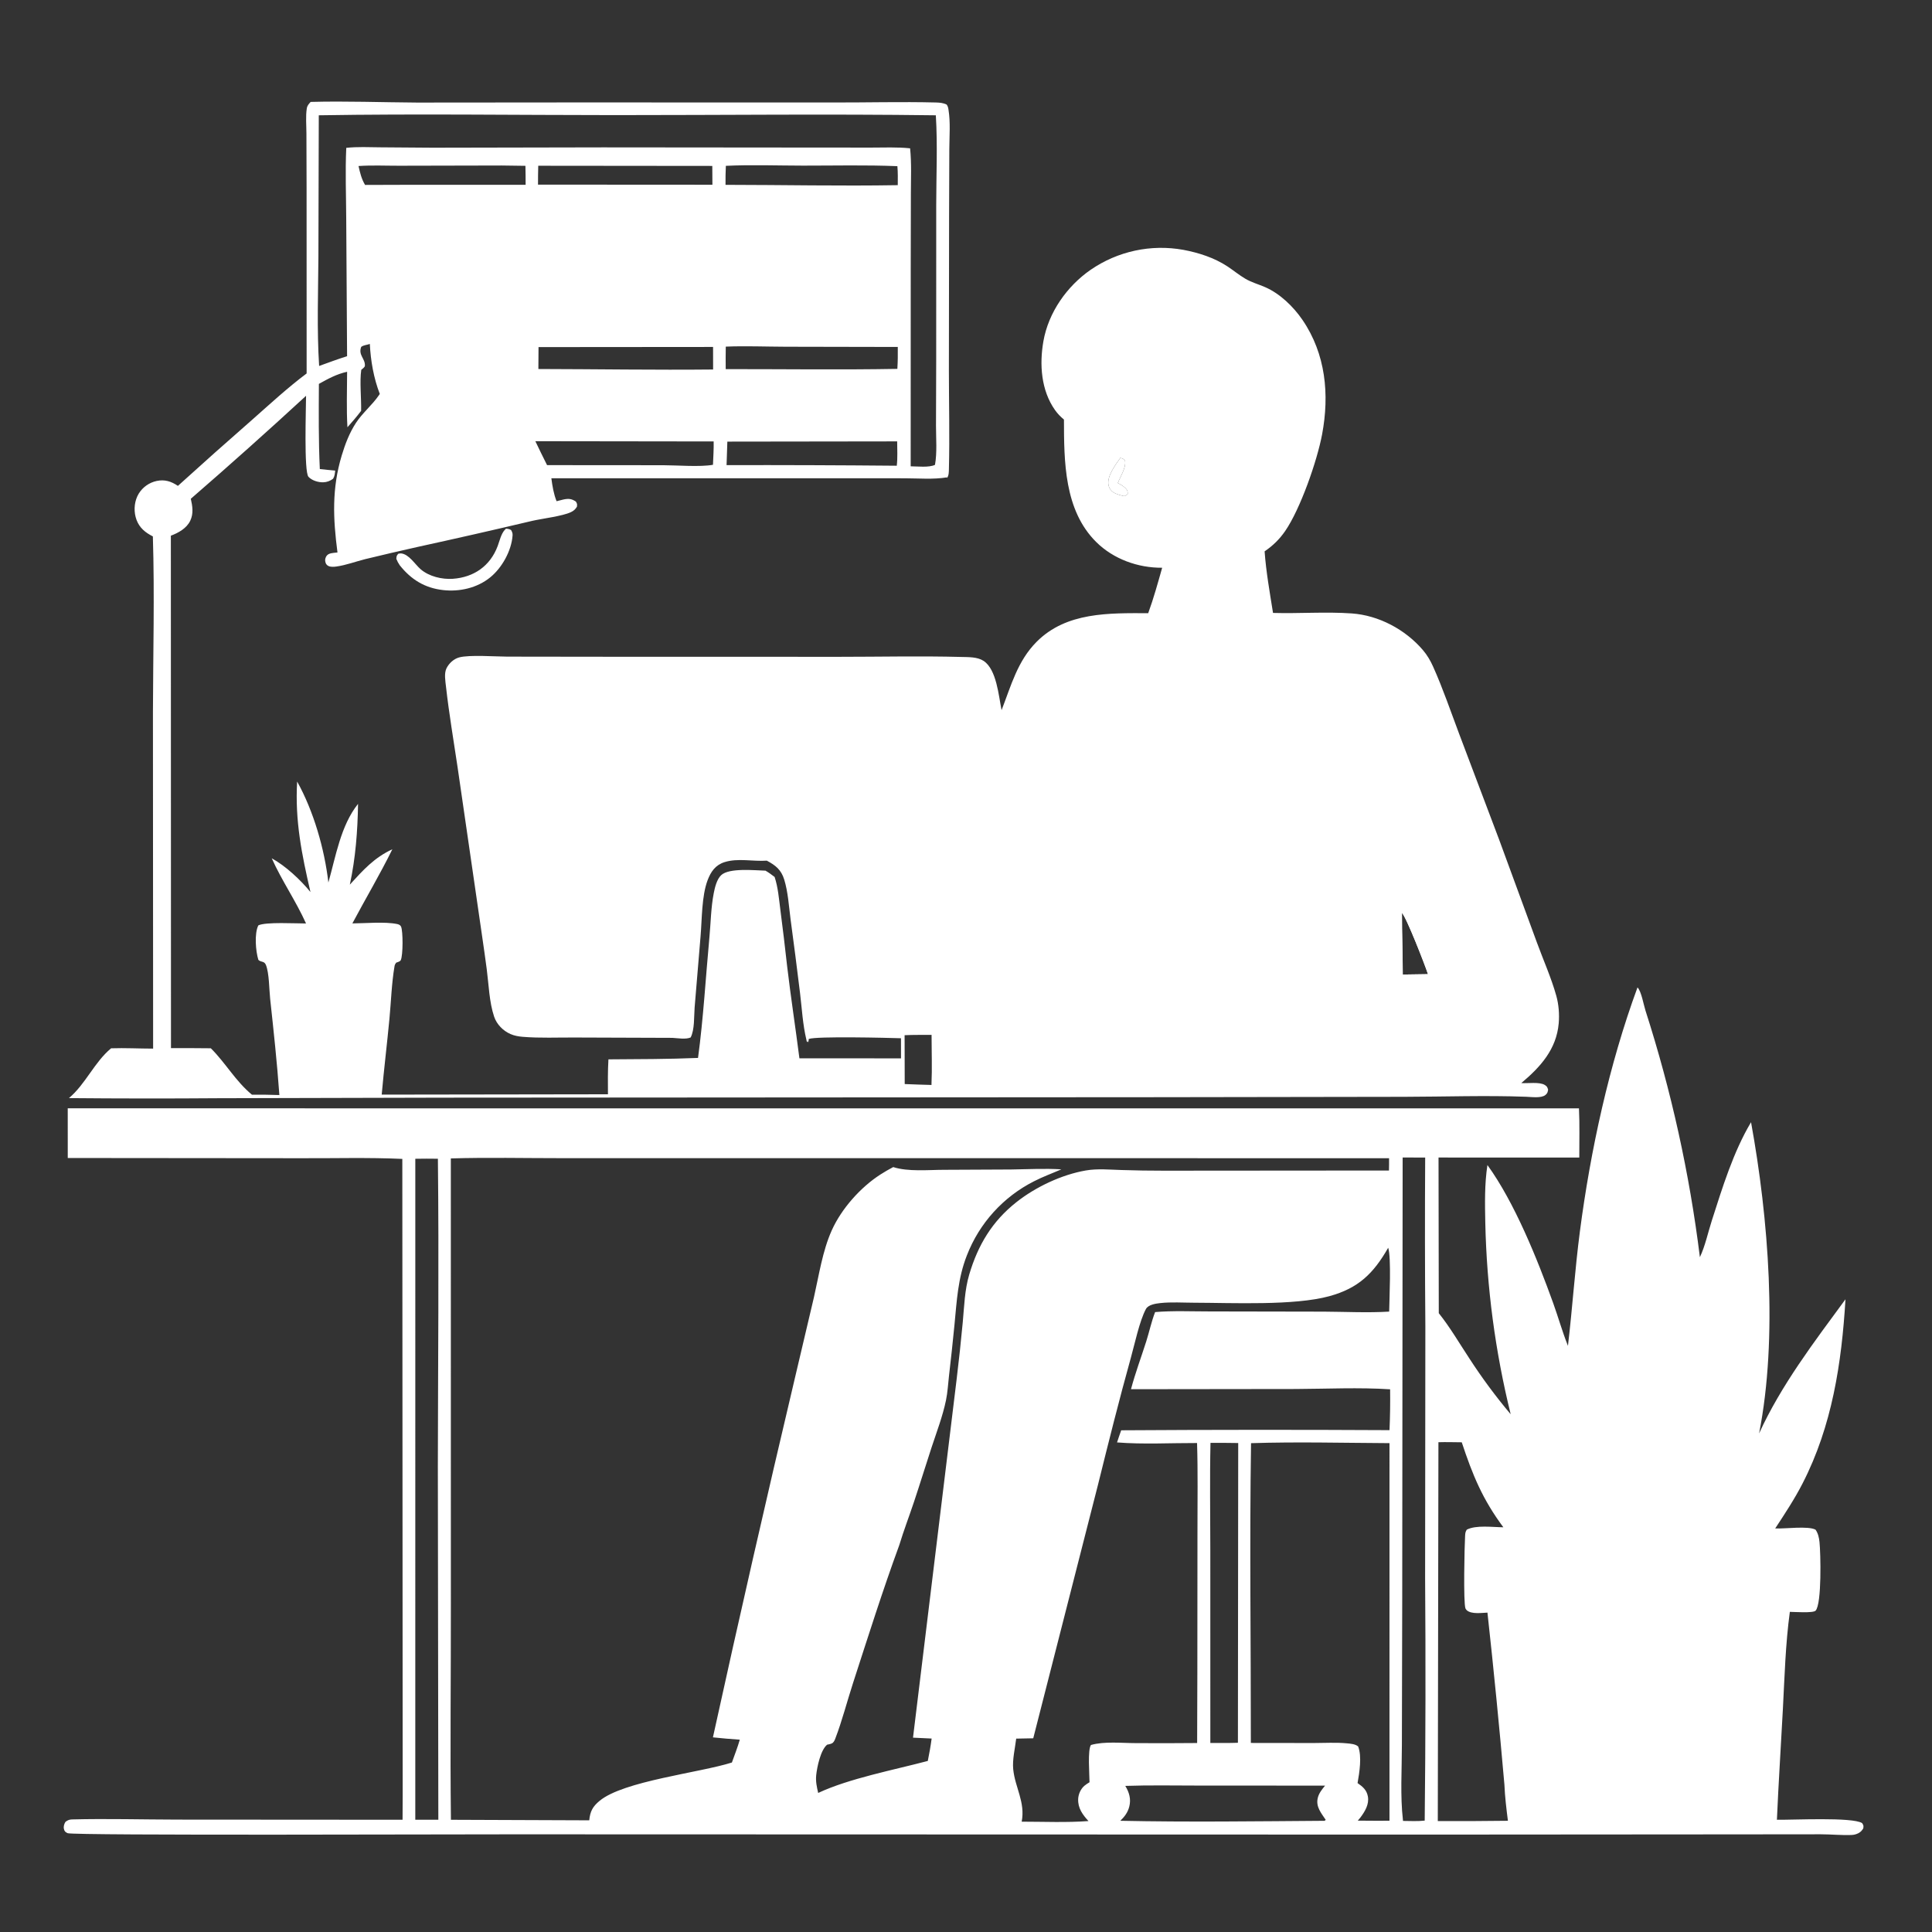
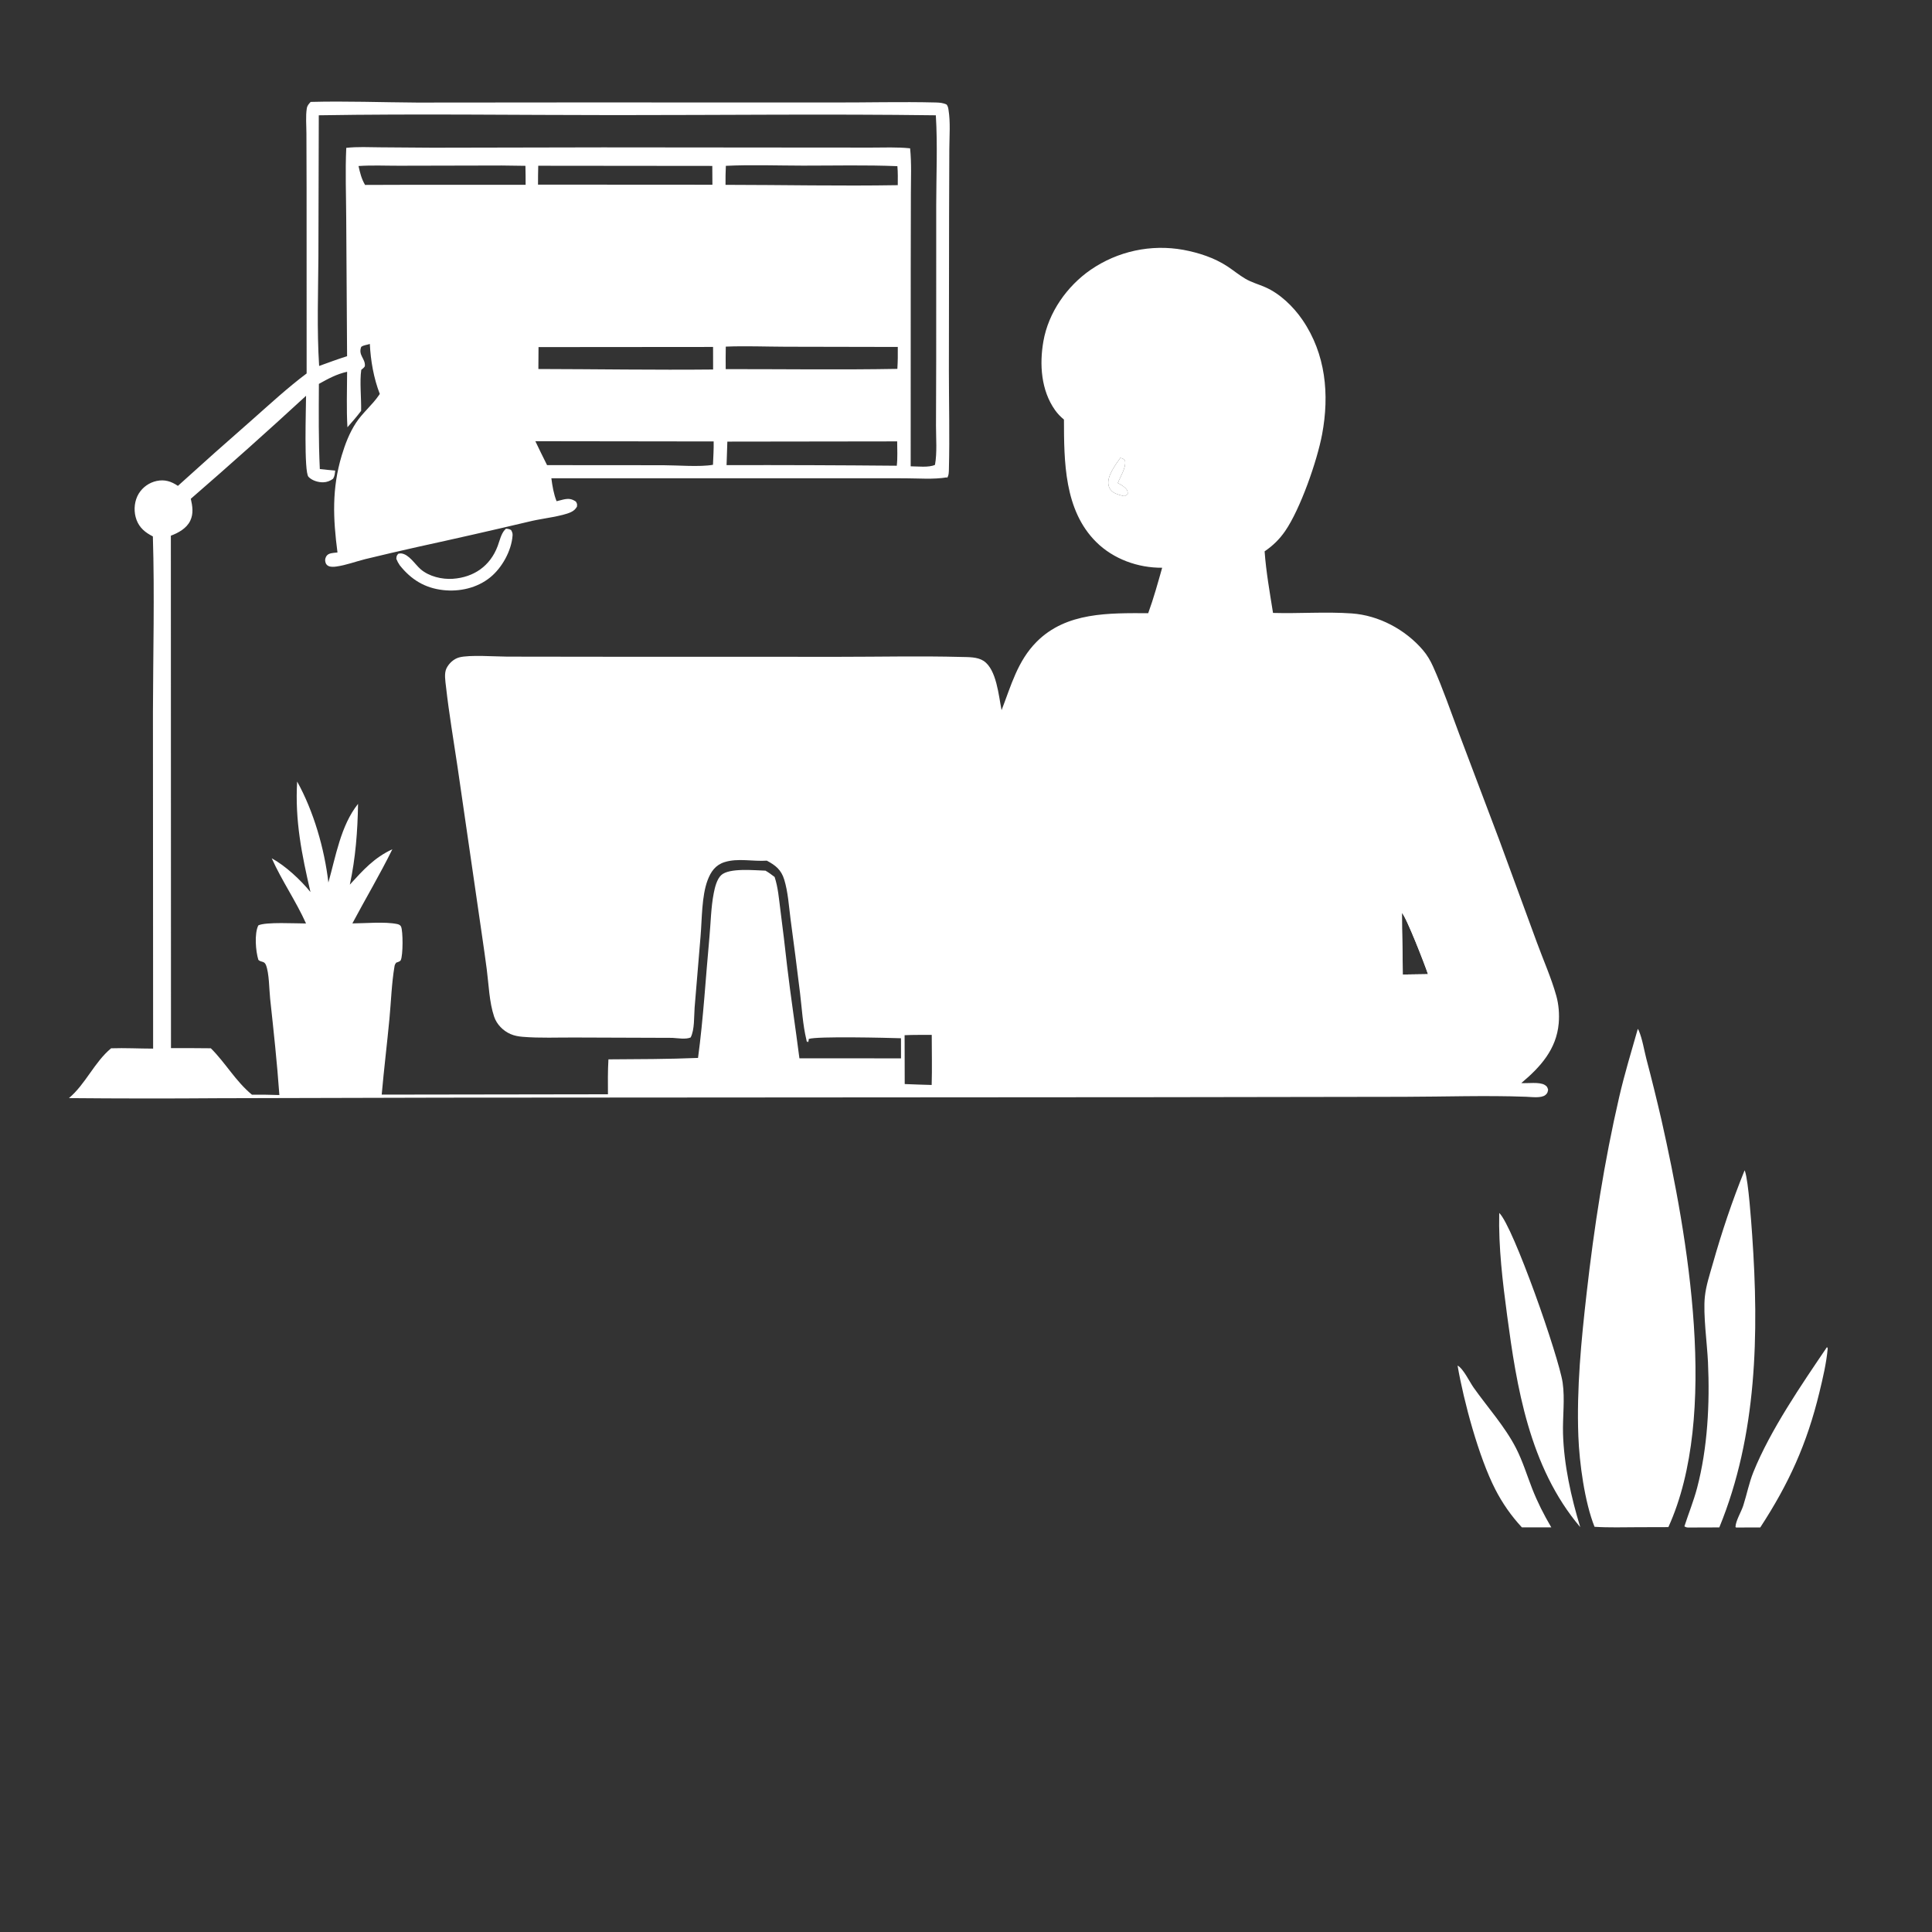
<svg xmlns="http://www.w3.org/2000/svg" width="1024" height="1024">
  <rect width="100%" height="100%" fill="#333333" stroke="none" />
  <g>
-     <path fill="white" d="M867.907 523.352C869.961 525.382 871.171 532.665 872.136 535.611Q877.265 551.568 881.641 567.749Q886.016 583.929 889.627 600.297Q893.238 616.665 896.077 633.184Q898.917 649.704 900.978 666.338C903.801 660.316 905.256 653.302 907.293 646.954C912.867 629.579 918.714 610.476 928.088 594.792C937.33 645.629 942.405 708.797 932.354 759.747C944.088 734.073 961.521 711.294 978.141 688.646C976.109 722.44 971.064 755.759 955.395 786.257C951.139 794.541 946.005 802.33 940.896 810.103C945.975 810.377 958.429 808.634 962.284 810.772C963.633 812.69 964.131 815.038 964.376 817.345C964.976 822.992 965.641 850.136 962.301 853.685C960.994 855.075 950.81 854.319 948.656 854.317C946.34 871.273 945.858 888.889 944.955 905.994C943.925 925.51 942.645 944.983 941.799 964.514C949.94 964.649 981.771 963.001 986.945 966.269C987.759 967.548 987.75 967.556 987.585 969.065C986.852 970.221 986.256 970.966 985.024 971.615Q984.17 972.055 983.24 972.299Q982.311 972.543 981.351 972.58C976.019 972.789 970.448 972.218 965.069 972.209L918.625 972.256L754.842 972.375L272.309 972.229C250.158 972.168 38.677 972.982 35.837 971.622C34.635 971.046 34.146 970.646 33.865 969.324C33.593 968.041 34.01 966.71 34.682 965.644C35.797 964.754 36.751 964.37 38.176 964.334C56.73 963.859 75.52 964.401 94.098 964.429L213.366 964.507L213.426 950.875L213.239 614.242C195.11 613.409 176.74 613.972 158.583 613.875L35.916 613.765L35.901 587.431L836.882 587.458C837.307 596.093 837.026 604.868 837.057 613.52L762.45 613.512L762.584 696.013C768.498 703.39 773.404 711.837 778.62 719.739Q788.717 735.356 800.695 749.581Q797.623 737.133 795.241 724.534Q792.858 711.936 791.171 699.225Q789.485 686.515 788.5 673.731Q787.515 660.947 787.235 648.128C787.033 637.926 786.812 627.61 788.367 617.495C802.765 637.354 814.862 667.457 823.223 690.675C825.859 697.997 828.005 705.656 830.868 712.868L831.05 713.318C833.425 693.155 834.737 672.896 837.369 652.747C843 609.644 852.889 564.163 867.907 523.352ZM238.998 964.526L312.315 964.807C312.784 960.08 314.105 957.53 317.805 954.47C330.517 943.957 370.666 939.628 387.918 934.173C389.339 930.168 390.943 926.149 392.108 922.064Q384.974 921.592 377.865 920.831Q398.811 825.424 421.319 730.374L431.418 687.513C434.069 675.879 435.936 663.086 440.823 652.17C445.969 640.672 456.062 629.318 466.634 622.514Q469.943 620.393 473.427 618.573C481.264 621.123 492.104 620.034 500.351 620.022L535.905 619.855C544.759 619.731 553.7 619.236 562.542 619.777C557.711 621.887 552.688 623.702 548.007 626.123Q546.498 626.886 545.025 627.718Q543.552 628.55 542.119 629.448Q540.686 630.346 539.296 631.309Q537.905 632.272 536.56 633.298Q535.216 634.323 533.919 635.409Q532.623 636.495 531.377 637.64Q530.132 638.784 528.94 639.984Q527.748 641.184 526.613 642.438Q525.477 643.691 524.4 644.995Q523.323 646.299 522.307 647.651Q521.291 649.004 520.338 650.401Q519.385 651.798 518.497 653.237Q517.609 654.677 516.788 656.155Q515.966 657.634 515.214 659.148Q514.461 660.663 513.779 662.21Q513.096 663.758 512.485 665.335C507.682 677.562 507.126 689.38 505.881 702.265Q504.561 715.778 502.982 729.264C502.5 733.529 502.266 737.944 501.399 742.148C499.654 750.614 496.43 759.012 493.728 767.231C490.583 776.797 487.638 786.439 484.446 795.986C481.881 803.657 478.975 811.235 476.626 818.973C467.801 843.028 460.022 867.71 452.11 892.086C448.952 901.813 446.362 912.02 442.703 921.55C442.324 922.539 441.874 923.564 440.868 924.048C440.143 924.397 439.175 924.549 438.388 924.724C434.944 927.54 433.056 936.495 432.603 940.891C432.266 944.164 432.918 947.148 433.654 950.303C450.046 942.614 473.759 938.106 491.752 933.337C492.56 929.386 493.259 925.464 493.791 921.466L483.915 920.996L507.027 731.12Q508.864 715.991 510.282 700.817C511.06 692.371 511.29 683.692 513.713 675.521C518.36 659.855 525.872 647.3 538.766 637.129C548.95 629.096 562.67 622.607 575.485 620.375C581.623 619.306 588.15 619.956 594.349 620.129Q605.619 620.5 616.896 620.488L736.183 620.395C736.206 618.227 736.278 616.047 736.233 613.879L407.76 613.843L297.485 613.851C278.01 613.858 258.409 613.406 238.949 613.989L238.971 849.817C239.013 888.046 238.547 926.301 238.998 964.526ZM719.538 945.065C722.283 946.982 724.394 948.726 725.009 952.186C725.746 956.325 723.451 960.109 721.067 963.289C720.624 963.879 720.152 964.424 719.664 964.976L730.574 965.051L736.448 965.008L736.461 764.897C712.078 764.781 687.437 764.125 663.079 764.913C662.258 817.845 663.01 870.857 662.974 923.797L696.341 923.839C702.084 923.836 708.166 923.448 713.86 924C715.779 924.186 718.334 924.347 719.848 925.656C721.919 930.939 720.511 939.539 719.538 945.065ZM762.061 965.203Q780.644 965.29 799.225 965.049C798.419 958.733 797.633 952.242 797.369 945.88Q793.38 900.251 788.381 854.722C785.297 854.841 780.154 855.644 777.541 853.584C777.323 853.413 776.846 852.828 776.726 852.519C775.55 849.48 776.217 819.397 776.517 814.376C776.608 812.851 776.574 812.088 777.412 810.759C782.291 808.197 791.223 809.456 796.813 809.491C785.787 794.686 780.509 781.817 774.761 764.445C770.649 764.416 766.505 764.277 762.395 764.403L762.061 965.203ZM592.058 764.516C592.779 762.37 593.468 760.207 594.253 758.084Q665.361 757.633 736.47 758.01Q736.938 747.191 736.787 736.363C720.272 735.279 703.268 736.132 686.699 736.2L599.449 736.307C601.729 727.707 604.843 719.437 607.533 710.971C609.169 705.82 610.275 700.464 612.236 695.427C621.79 694.627 631.679 695.096 641.268 695.087L701.751 695.197C713.178 695.26 724.902 695.87 736.289 695.183C736.384 688.564 737.479 666.493 735.771 661.335C727.973 674.963 720.036 682.762 704.615 686.995C685.983 692.11 653.222 690.508 632.931 690.471C627.043 690.461 620.75 690.018 614.91 690.665C612.549 690.926 608.592 691.493 607.348 693.832C603.951 700.215 601.445 712.206 599.451 719.365C593.172 741.906 587.535 764.471 581.9 787.177L547.64 921.331L538.607 921.504C538.005 926.548 536.518 932.667 537.02 937.7C537.996 947.49 543.51 955.137 541.519 965.527C553.227 965.528 565.239 966.074 576.91 965.197C573.818 961.823 571.25 958.368 571.452 953.516C571.56 950.939 572.783 948.195 574.749 946.496C575.577 945.78 576.545 945.21 577.469 944.627C577.449 940.555 576.399 927.476 578.225 924.879C585.355 922.851 594.578 923.884 602.017 923.892Q618.263 924 634.509 923.84L634.617 887.625L634.681 811.099C634.651 795.71 634.959 780.211 634.46 764.834C620.464 764.787 605.982 765.621 592.058 764.516ZM743.636 965.126C747.438 965.164 751.342 965.377 755.121 964.963Q755.824 900.696 755.337 836.428L755.467 703.011Q755.099 658.266 755.372 613.521L743.43 613.504L743.21 846.882L743.029 924.935C743.03 937.958 742.094 951.737 743.585 964.661L743.636 965.126ZM593.8 965.049C629.838 965.818 665.993 965.309 702.042 965.063L702.671 964.583C700.29 960.98 697.38 957.707 698.412 953.089C699 950.456 700.655 948.466 702.315 946.42L635.251 946.39C622.327 946.387 609.335 946.123 596.42 946.562C598.506 949.958 599.552 953.524 598.551 957.497C597.758 960.644 596.077 962.829 593.8 965.049ZM641.588 764.739C641.159 783.597 641.483 802.522 641.491 821.387L641.503 923.818C646.371 923.807 651.257 923.883 656.122 923.705L656.279 764.835C651.384 764.793 646.481 764.686 641.588 764.739ZM220.112 964.49L232.327 964.488L232.068 777.116C232.147 722.808 232.691 668.463 232.093 614.157C228.107 614.143 224.104 614.052 220.12 614.172L220.112 964.49Z" />
    <path fill="white" d="M868.065 545.333C868.351 545.759 868.419 545.826 868.649 546.371C870.496 550.758 871.381 556.417 872.565 561.053Q876.866 577.365 880.654 593.804C894.501 655.389 911.272 750.038 884.27 809.407L868.125 809.451C860.485 809.477 852.762 809.724 845.138 809.235C839.884 796.114 837.096 775.344 836.56 761.208C835.598 735.867 838.095 710.541 840.947 685.398C844.927 650.304 850.272 615.741 858.235 581.308C861.037 569.194 864.667 557.289 868.065 545.333Z" />
    <path fill="white" d="M924.674 620.304C924.747 620.479 924.832 620.65 924.894 620.829C926.705 626.127 928.214 647.831 928.693 654.707C932.31 706.7 931.351 760.664 911.271 809.561L895.875 809.614C894.499 809.612 893.955 809.748 892.761 809.015C894.954 802.211 897.678 795.541 899.499 788.625C905.078 767.445 906.268 743.863 905.268 722.038C904.803 711.904 902.634 696.792 903.61 687.29C904.214 681.412 906.202 675.497 907.808 669.83C912.534 653.154 918.136 636.368 924.674 620.304Z" />
-     <path fill="white" d="M794.62 642.888C802.051 649.867 826.264 719.369 828.234 732.832C829.499 741.476 828.195 750.952 828.432 759.708C828.883 776.344 832.728 793.572 837.562 809.423C835.653 809.395 833.739 809.151 831.84 808.967C810.448 777.507 803.782 734.329 798.831 697.372C796.418 679.362 794.201 661.096 794.62 642.888Z" />
+     <path fill="white" d="M794.62 642.888C802.051 649.867 826.264 719.369 828.234 732.832C829.499 741.476 828.195 750.952 828.432 759.708C828.883 776.344 832.728 793.572 837.562 809.423C810.448 777.507 803.782 734.329 798.831 697.372C796.418 679.362 794.201 661.096 794.62 642.888Z" />
    <path fill="white" d="M968.35 713.964L968.729 714.691C968.021 722.552 966.139 730.476 964.282 738.136C957.707 765.262 948.188 786.26 932.973 809.581L920.117 809.613L919.841 809.264C920.016 805.906 922.892 801.346 923.974 797.966C925.842 792.13 927.032 785.942 929.321 780.261C938.293 757.992 954.824 733.936 968.35 713.964Z" />
    <path fill="white" d="M772.544 723.782C775.555 725.316 778.95 732.488 781.034 735.436C788.478 745.961 797.71 756.152 803.57 767.64C807.054 774.471 809.293 781.876 812.084 789.003C814.903 796.204 818.3 802.869 822.209 809.52L806.637 809.539Q804.529 807.273 802.583 804.866Q800.638 802.458 798.864 799.922Q797.09 797.386 795.497 794.732Q793.903 792.079 792.498 789.321C783.776 772.321 775.816 742.801 772.544 723.782Z" />
    <path fill="white" d="M164.658 54.018C183.4 53.515 202.246 54.245 221 54.361L306.537 54.289L440.855 54.323C459.226 54.377 477.739 53.861 496.091 54.32C498.083 54.37 499.902 54.547 501.719 55.401C502.432 56.329 502.549 57.098 502.732 58.23C503.805 64.863 503.198 72.091 503.16 78.815L503.035 114.567L502.931 196.505C502.946 213.796 503.374 231.19 502.945 248.469C502.906 250.059 502.944 251.962 501.99 253.294L501.843 253.015C494.778 254.206 486.659 253.511 479.482 253.503L439.895 253.483L292.237 253.499C292.774 257.635 293.451 261.76 294.994 265.651Q296.733 265.179 298.491 264.781C301.264 264.176 302.847 264.262 305.224 265.835C305.943 267.073 305.941 267.146 305.794 268.574C304.923 269.959 304.138 270.699 302.651 271.419C298.232 273.558 287.499 274.843 282.242 276.032Q251.909 283.211 221.455 289.86Q207.452 292.98 193.511 296.369C188.475 297.636 183.372 299.571 178.239 300.279C176.964 300.455 175.235 300.575 174.044 299.972C172.91 299.398 172.556 298.57 172.365 297.366C172.215 296.423 172.587 295.331 173.129 294.588C174.203 293.115 176.497 293.088 178.127 292.9L178.87 292.819C176.527 274.826 175.823 258.999 181.127 241.395C182.947 235.355 185.165 229.536 188.61 224.22C192.099 218.837 197.279 214.723 200.894 209.393L201.295 208.793C198.086 200.477 196.439 191.173 196.022 182.3C194.509 182.849 192.725 182.864 191.44 183.86C189.766 188.273 193.643 190.036 193.402 193.862C193.351 194.671 192.074 195.479 191.483 196.012C190.564 202.089 191.555 211.184 191.401 217.766C189.105 220.788 186.681 223.63 184.149 226.456C183.574 216.717 183.956 206.806 183.976 197.045C178.405 198.274 173.954 200.721 169.017 203.468C168.949 218.499 168.797 233.588 169.512 248.604C172.214 248.946 174.949 249.151 177.661 249.413C177.479 250.997 177.409 252.357 176.54 253.746C174.996 254.91 173.22 255.59 171.265 255.631C168.645 255.686 165.317 254.689 163.498 252.719C161.032 250.051 162.214 215.979 162.218 209.779Q132.086 237.533 101.132 264.367C102.035 268.32 102.648 272.209 100.826 276.015C98.885 280.067 94.574 282.408 90.558 283.931L90.623 555.517Q101.184 555.492 111.744 555.608C119.622 563.433 124.782 572.963 133.528 580.205Q140.802 580.144 148.072 580.395C146.869 563.297 145.021 546.343 143.179 529.311C142.653 524.447 142.701 515.731 140.93 511.416C140.029 509.22 138.415 510.171 136.94 508.752C135.513 504.201 134.741 494.762 136.923 490.47C140.776 488.554 157.013 489.479 162.201 489.463C156.895 477.613 149.371 466.842 144.024 454.904C151.364 458.942 159.243 466.288 164.555 472.802C159.931 452.866 156.289 434.928 157.493 414.237C166.214 429.911 171.989 449.909 174.046 467.756C177.957 453.96 180.599 437.535 189.771 426.065C189.545 440.543 188.464 454.679 185.424 468.868C192.501 461.135 198.291 454.613 207.961 450.118C201.352 463.528 193.771 476.254 186.766 489.426C193.567 489.386 203.969 488.422 210.471 489.754C211.319 489.927 212.181 490.285 212.562 491.112C213.644 493.462 213.648 506.385 212.415 508.889C212.026 509.68 210.755 509.928 209.961 510.251C209.499 510.864 209.229 511.37 209.099 512.137C207.571 521.168 207.279 530.805 206.413 539.96C205.143 553.373 203.498 566.748 202.313 580.169L322.228 579.992C322.186 573.813 322.116 567.654 322.482 561.482C338.282 561.383 354.184 561.374 369.969 560.721C372.832 539.534 374.025 518.029 376.009 496.742C376.724 489.071 376.818 481.037 378.284 473.477C378.876 470.423 379.932 465.981 382.261 463.832C386.55 459.875 399.993 461.319 405.727 461.468C407.447 462.446 408.982 463.615 410.559 464.802C412.41 470.355 412.873 476.576 413.627 482.37Q415.549 497.173 417.185 512.01C419.107 528.342 421.633 544.609 423.705 560.924L477.55 560.955L477.536 550.289C470.336 550.059 432.802 549.138 428.644 550.674C428.57 551.455 428.537 552.281 428.381 553.053L428.417 551.875L427.922 552.294C427.497 552.056 427.512 551.535 427.4 551.07C425.471 543.05 425.032 534.606 424.047 526.428Q421.661 506.787 419.012 487.179C418.112 480.323 417.686 472.818 415.66 466.215C414.061 461.002 411.085 458.645 406.424 456.163C399.127 456.678 391.091 454.706 384.011 456.948C379.226 458.464 376.763 461.973 375.042 466.541C371.875 474.951 372.088 487.148 371.313 496.218L368.167 533.979C367.804 538.672 368.206 545.772 366.057 549.882C363.384 551.01 359.28 550.24 356.37 550.084L304.754 549.903C295.61 549.848 286.12 550.292 277.023 549.532C274.821 549.348 272.648 548.969 270.612 548.085C266.64 546.362 263.287 542.959 261.896 538.836C259.303 531.152 259.043 521.796 257.985 513.721C256.467 502.141 254.674 490.589 253.036 479.024L242.523 406.605C240.424 392.424 237.984 378.203 236.389 363.96C236.061 361.03 235.317 356.944 236.643 354.231C237.936 351.585 240.482 349.233 243.359 348.443C248.691 346.98 262.71 348.004 268.858 348.027L317.45 348.091L444.72 348.125C466.27 348.127 487.954 347.624 509.49 348.196C513.318 348.297 518.067 348.129 521.345 350.302C528.23 354.866 529.305 368.819 530.856 376.399C535.91 363.385 539.288 350.358 549.452 340.147C565.218 324.308 587.871 324.96 608.572 324.998C611.455 317.114 613.682 308.986 615.975 300.916C603.17 301.021 590.116 296.327 580.977 287.242C564.013 270.379 563.966 244.59 563.917 222.378C562.083 220.864 560.546 219.274 559.175 217.335C551.781 206.879 550.866 193.13 553.025 180.853C555.704 165.618 565.47 151.701 578.095 142.978Q579.42 142.066 580.788 141.22Q582.156 140.373 583.563 139.595Q584.971 138.816 586.415 138.107Q587.859 137.398 589.336 136.761Q590.812 136.123 592.318 135.558Q593.825 134.993 595.357 134.503Q596.888 134.012 598.443 133.597Q599.997 133.182 601.569 132.843Q603.141 132.504 604.729 132.242Q606.316 131.98 607.914 131.796Q609.512 131.612 611.117 131.507Q612.722 131.401 614.33 131.374Q615.939 131.346 617.546 131.398Q619.154 131.449 620.757 131.579Q622.361 131.708 623.956 131.916Q625.551 132.124 627.134 132.409C635.295 133.934 643.621 136.61 650.592 141.218C653.769 143.319 656.761 145.794 660.038 147.728C663.242 149.618 667.043 150.685 670.462 152.159C678.39 155.579 685.55 162.535 690.368 169.595C702.687 187.646 704.683 209.118 700.757 230.143C698.13 244.211 689.223 269.773 681.156 281.477C678.145 285.846 674.637 289.247 670.268 292.228C671.049 303.1 673.018 314.104 674.729 324.868C688.589 325.266 702.654 324.157 716.469 325.131C730.782 326.141 744.853 333.653 754.154 344.536C756.476 347.253 758.145 350.134 759.604 353.387C764.766 364.899 768.891 377.048 773.345 388.86L794.631 445.182L814.633 499.67C818.042 508.964 822.217 518.294 824.878 527.816C826.161 532.409 826.564 537.616 826.153 542.36C824.959 556.152 816.472 565.531 806.32 574.047C809.721 574.303 815.925 573.321 818.74 575.037C820.002 575.806 820.104 576.213 820.533 577.532C820.278 578.9 820.239 579.41 819.11 580.362C816.959 582.176 811.58 581.404 808.981 581.308C787.515 580.513 765.553 581.292 744.037 581.335L614.516 581.534L235.442 581.786L115.881 582.079Q76.205 582.382 36.529 582.02C45.301 574.696 50.022 562.958 58.891 555.62C66.259 555.366 73.77 555.783 81.156 555.79L81.062 377.537C81.131 346.512 81.97 315.314 81.022 284.313Q80.328 283.943 79.641 283.56C75.728 281.359 73.037 278.455 71.881 274.009C70.813 269.902 71.333 265.224 73.563 261.581Q73.955 260.949 74.409 260.359Q74.863 259.77 75.374 259.229Q75.885 258.688 76.448 258.201Q77.011 257.714 77.619 257.285Q78.228 256.857 78.877 256.493Q79.525 256.128 80.207 255.83Q80.889 255.532 81.598 255.304Q82.306 255.077 83.034 254.921C87.346 254.019 90.747 255.132 94.301 257.524Q113.823 239.813 133.67 222.466C143.121 214.117 152.423 205.508 162.522 197.939L162.494 99.464L162.411 70.73C162.401 66.546 161.959 61.619 162.601 57.501C162.842 55.957 163.645 55.118 164.658 54.018ZM169.145 193.965C174.064 192.201 178.971 190.348 183.962 188.797L183.507 115.999C183.452 103.507 182.942 90.828 183.53 78.364C189.438 77.716 195.563 78.025 201.505 78.081L229.242 78.288L319.606 78.108L427.981 78.205L461.666 78.228C468.52 78.226 475.556 77.9 482.372 78.611C483.184 86.55 482.801 94.718 482.784 102.696L482.706 143.25L482.682 247.155C486.342 247.171 492.317 247.912 495.563 246.383C496.74 239.849 496.094 232.322 496.096 225.666L496.206 189.934L496.216 108.644C496.231 92.903 496.984 76.8 496.009 61.111C439.31 60.358 382.548 61.024 325.843 61.013C273.591 61.003 221.204 60.249 168.964 61.107L168.761 136.001C168.634 155.278 167.916 174.72 169.145 193.965ZM743.488 516.535L756.862 516.332C755.25 511.431 745.505 486.308 743.063 483.858C743.022 494.749 743.508 505.636 743.488 516.535ZM595.872 262.966C596.685 262.679 597.099 262.453 597.701 261.835C597.73 260.379 597.589 259.771 596.477 258.682C595.305 257.535 593.91 256.774 592.478 256.004C593.762 252.664 597.057 247.646 596.263 244.131C595.358 243.064 595.15 243.069 593.782 242.691C591.242 246.373 586.571 252.426 587.522 257.119C587.84 258.692 588.739 260.035 590.086 260.918C591.682 261.964 594.014 262.547 595.872 262.966ZM377.889 246.356C378.052 242.243 378.343 238.091 378.255 233.976L283.748 233.85Q286.784 240.223 289.959 246.528L351.504 246.574C358.994 246.587 370.917 247.591 377.889 246.356ZM385.095 246.525Q430.201 246.436 475.305 246.843C475.801 242.612 475.539 238.2 475.516 233.942L385.509 234.062L385.095 246.525ZM377.594 97.914L377.529 87.943L285.28 87.853Q285.146 92.855 285.159 97.859L377.594 97.914ZM384.677 183.718Q384.572 189.681 384.641 195.645C414.945 195.618 445.323 196.052 475.618 195.514C475.86 191.627 475.9 187.788 475.844 183.894L416.484 183.775C405.936 183.744 395.204 183.297 384.677 183.718ZM193.5 98.019L214.875 97.954L278.591 97.95C278.563 94.601 278.6 91.237 278.486 87.891Q265.872 87.626 253.255 87.75L211.532 87.841C204.445 87.859 197.085 87.503 190.027 87.996C190.821 91.566 191.594 94.841 193.5 98.019ZM377.963 195.844L377.939 183.893L285.429 183.97L285.351 195.582C316.203 195.637 347.12 196.16 377.963 195.844ZM493.806 575.054C494.074 566.233 493.84 557.34 493.842 548.512C489.06 548.547 484.233 548.446 479.458 548.675L479.519 574.566Q486.66 574.873 493.806 575.054ZM384.719 87.895C384.573 91.26 384.497 94.598 384.543 97.966C414.953 97.99 445.434 98.657 475.833 98.14C475.852 94.783 475.945 91.418 475.629 88.072C459.006 87.388 442.229 87.799 425.589 87.786C412.054 87.775 398.221 87.243 384.719 87.895Z" />
    <path fill="white" d="M559.315 485.291L673.987 485.162L715.393 485.28C722.525 485.301 729.832 485.64 736.945 485.27C737.007 488.702 737.149 492.159 737.034 495.59C716.716 495.201 696.298 495.772 675.967 495.807L559.226 496.004L559.315 485.291Z" />
    <path fill="white" d="M737.205 512.148C737.512 513.981 737.851 515.369 738.706 517.026C740.888 518.584 742.044 521.302 743.308 523.607C739.589 523.638 735.682 523.434 731.996 523.874C730.099 524.001 728.168 523.914 726.266 523.902C727.987 523.826 729.705 523.88 731.327 523.238C732.373 521.988 732.158 519.694 732.223 518.098Q726.544 518.184 720.87 517.936L656.939 518.062C656.441 519.684 655.924 521.301 655.507 522.946C646.635 521.919 633.211 522.798 623.944 522.799L558.793 522.674C559.116 519.481 559.034 516.183 559.093 512.973C571.79 513.451 584.611 513.069 597.324 513.064L670.054 513.138L717.555 513.247C723.649 513.245 730.555 513.987 736.537 513.214L737.205 512.148Z" />
    <path fill="white" d="M738.706 517.026C740.888 518.584 742.044 521.302 743.308 523.607C739.589 523.638 735.682 523.434 731.996 523.874C730.099 524.001 728.168 523.914 726.266 523.902C727.987 523.826 729.705 523.88 731.327 523.238C732.373 521.988 732.158 519.694 732.223 518.098Q726.544 518.184 720.87 517.936C725.365 517.319 735.01 518.763 738.706 517.026Z" />
    <path fill="white" d="M559.029 430.102C616.176 430.033 673.406 429.459 730.545 430.142C730.607 433.585 730.569 437.065 730.783 440.5L619.924 440.586C599.652 440.6 579.243 440.116 558.986 440.791L559.029 430.102Z" />
    <path fill="white" d="M558.94 457.595C616.221 458.808 673.617 456.566 730.89 457.847C732.034 461.514 734.487 464.628 736.467 467.889L619.107 468.04C599.105 468.063 579.047 467.781 559.054 468.15C558.801 464.669 558.949 461.088 558.94 457.595Z" />
    <path fill="white" d="M652.682 358.678C658.769 355.955 663.577 352.403 668.848 348.361C686.624 349.831 705.05 349.025 722.884 348.854C731.253 348.774 740.759 349.514 748.993 348.355C751.911 351.351 754.148 355.397 755.115 359.474C732.225 358.989 709.229 359.188 686.325 359.21C675.741 359.219 662.983 360.27 652.682 358.678Z" />
    <path fill="white" d="M544.579 359.434C546.236 355.732 547.962 352.06 550.511 348.877C561.839 350.006 573.938 349.212 585.358 349.203C594.126 349.197 603.67 349.938 612.352 348.987C617.216 353.607 621.8 356.288 628.003 358.786C618.578 359.593 608.794 359.179 599.327 359.255Q571.954 359.522 544.579 359.434Z" />
-     <path fill="white" d="M760.712 375.365Q762.746 380.759 764.919 386.098L619.283 385.922C591.501 385.954 563.653 386.514 535.88 386.115C536.863 382.605 537.756 379.065 538.687 375.541C565.883 375.934 593.149 375.566 620.351 375.5L760.712 375.365Z" />
    <path fill="white" d="M770.893 402.623C772.28 406.256 773.67 409.881 774.896 413.573L537.773 413.558L535.963 403.061L686.642 403.01L741.534 403.014C751.277 402.981 761.178 403.29 770.893 402.623Z" />
    <path fill="white" d="M540.781 429.74L551.942 429.842L551.241 440.99L542.409 441.02L540.781 429.74Z" />
    <path fill="white" d="M768.519 523.619C784.153 522.679 800.305 523.518 815.982 523.541C819.534 533.581 820.431 542.806 815.796 552.686C813.726 557.097 810.929 560.781 807.284 564.016Q804.855 565.905 802.23 567.512Q799.605 569.118 796.817 570.422C789.47 573.296 781.634 573.114 773.862 573.037L762.546 573.082Q762.772 551.258 762.538 529.434C765.463 530.827 770.967 535.779 773.825 535.703C774.416 533.242 773.156 530.84 772.078 528.704C770.401 527.682 769.439 525.289 768.519 523.619Z" />
    <path fill="white" d="M791.664 457.434L795.546 467.95Q769.891 468.088 744.235 467.955C742.471 464.203 739.079 461.182 736.643 457.808C754.965 457.351 773.334 457.632 791.664 457.434Z" />
    <path fill="white" d="M780.911 429.614C782.204 433.324 783.655 436.966 784.985 440.66Q760.758 440.864 736.53 440.802Q736.531 435.388 736.609 429.974C742.671 430.397 776.824 430.714 780.911 429.614Z" />
    <path fill="white" d="M730.545 430.142C730.425 426.97 730.025 424.941 732.154 422.322C733.493 421.711 733.395 421.688 734.779 422.173C737.067 424.631 736.675 426.84 736.609 429.974Q736.531 435.388 736.53 440.802L736.643 457.808C739.079 461.182 742.471 464.203 744.235 467.955C746.659 473.86 749.787 479.433 752.259 485.325C753.652 488.846 754.892 492.57 756.523 495.98C758.799 501.858 761.099 507.743 763.833 513.428C765.338 516.84 766.761 520.33 768.519 523.619C769.439 525.289 770.401 527.682 772.078 528.704C773.156 530.84 774.416 533.242 773.825 535.703C770.967 535.779 765.463 530.827 762.538 529.434C757.126 526.201 749.618 524.905 743.467 523.845L743.308 523.607C742.044 521.302 740.888 518.584 738.706 517.026C737.851 515.369 737.512 513.981 737.205 512.148C736.977 506.638 737.05 501.105 737.034 495.59C737.149 492.159 737.007 488.702 736.945 485.27C736.571 479.511 736.609 473.662 736.467 467.889C734.487 464.628 732.034 461.514 730.89 457.847Q731.057 449.172 730.783 440.5C730.569 437.065 730.607 433.585 730.545 430.142ZM743.488 516.535L756.862 516.332C755.25 511.431 745.505 486.308 743.063 483.858C743.022 494.749 743.508 505.636 743.488 516.535Z" />
-     <path fill="white" d="M763.833 513.428L793.693 513.395C799.8 513.382 806.022 513.608 812.106 513.065C813.558 516.523 814.834 519.971 815.982 523.541C800.305 523.518 784.153 522.679 768.519 523.619C766.761 520.33 765.338 516.84 763.833 513.428Z" />
    <path fill="white" d="M801.934 485.108C803.284 488.698 804.755 492.288 805.836 495.968Q790.857 495.696 775.875 495.795C769.479 495.793 762.892 495.482 756.523 495.98C754.892 492.57 753.652 488.846 752.259 485.325C768.735 485.503 785.479 485.822 801.934 485.108Z" />
    <path fill="white" d="M589.59 268.783C593.108 268.744 594.387 272.223 596.971 274.158C600.766 277 605.253 274.529 609.489 274.077C610.747 273.942 611.543 274.268 612.533 275.041C612.77 276.322 612.704 276.468 612.202 277.681C611.729 277.984 611.271 278.265 610.77 278.52C606.284 280.8 601.502 281.016 596.761 279.323C593.938 278.315 591.045 276.893 589.77 274.002C588.96 272.164 588.829 270.633 589.59 268.783Z" />
    <path fill="white" d="M577.84 228.341C579.41 228.378 580.83 228.482 582.029 229.625C583.421 230.951 584.099 232.705 584.005 234.611C583.874 237.27 582.878 238.7 580.944 240.426C580.774 240.435 580.605 240.45 580.435 240.452C578.707 240.473 577.567 240.261 576.317 238.982C575.161 237.798 574.745 235.962 574.853 234.365C575.035 231.692 575.882 230.118 577.84 228.341Z" />
    <path fill="white" d="M618.748 229.42C619.002 229.418 619.257 229.408 619.511 229.413C621.679 229.455 623.311 229.89 624.765 231.55C625.814 232.747 626.318 234.104 626.133 235.706C625.886 237.85 624.756 238.93 623.187 240.22C621.451 240.505 620.053 240.423 618.569 239.386C617.244 238.461 616.565 236.781 616.474 235.216C616.334 232.789 617.216 231.211 618.748 229.42Z" />
    <path fill="white" d="M197.585 106.047C290.297 107.111 383.097 106.554 475.816 106.386C475.612 113.272 476.221 120.392 475.489 127.228C445.904 128.122 415.456 127.07 385.748 127.059L205.844 127.492Q201.481 116.859 197.585 106.047Z" />
    <path fill="white" d="M212.988 153.788L475.489 153.944L475.356 174.981C465.972 175.329 456.466 175.044 447.071 175.047L392.895 175.018L236.001 175.006C235.349 173.91 234.695 172.801 233.973 171.749C229.398 165.087 224.532 163.689 217 162.289C215.406 159.6 214.247 156.646 212.988 153.788Z" />
    <path fill="white" d="M674.462 523.988L685.876 523.973L685.962 572.95C682.396 571.807 677.939 572.576 674.151 572.2C675.353 568.937 674.481 530.801 674.462 523.988Z" />
    <path fill="white" d="M703.837 523.981L714.817 523.958C714.801 529.076 714.18 571.783 715.384 573.362L703.904 573.4C704.887 557.936 703.921 539.724 703.837 523.981Z" />
    <path fill="white" d="M743.308 523.607L743.467 523.845C742.329 540.036 743.212 556.807 743.423 573.048L749.572 573.149C743.045 573.442 736.442 573.581 729.911 573.391C731.047 573.113 730.51 573.369 731.492 572.562C732.379 567.079 731.937 561.026 731.95 555.458L731.996 523.874C735.682 523.434 739.589 523.638 743.308 523.607Z" />
    <path fill="white" d="M249.48 203.046C258.404 204.482 268.411 203.841 277.447 203.809L323.024 203.594L475.608 203.455L475.568 223.891C469.249 224.697 462.019 224.059 455.615 224.055L414.72 224.014L277.207 224.094C267.815 213.966 260.582 210.462 249.48 203.046Z" />
-     <path fill="white" d="M493.842 548.512C497.228 548.503 500.63 548.424 504.015 548.5L504.014 575.081C500.623 575.267 497.201 575.118 493.806 575.054C494.074 566.233 493.84 557.34 493.842 548.512Z" />
-     <path fill="white" d="M533.057 548.554C539.064 548.718 544.185 549.367 549.536 546.181C549.55 549.408 549.268 552.986 549.834 556.151C544.478 559.5 538.728 562.172 533.023 564.865C532.96 566.701 532.739 568.583 533.387 570.335L534.087 571.004L533.531 571.493C533.533 572.767 533.589 573.797 533.885 575.049C530.015 575.293 526.215 575.231 522.342 575.094L522.446 548.464C525.965 548.476 529.548 548.349 533.057 548.554Z" />
    <path fill="white" d="M192.49 148.323C192.84 149.85 192.862 151.039 194.232 152.059C196.671 153.876 201.514 153.14 204.431 153.294C205.741 156.901 206.999 160.533 208.606 164.021C202.791 167.545 200.114 170.312 197.364 176.529C195.3 176.397 193.225 176.213 191.157 176.173C190.99 168.873 190.001 160.309 191.121 153.165L192.08 152.867C192.984 151.579 192.583 149.82 192.49 148.323Z" />
    <path fill="white" d="M557.898 537.468Q558.109 542.46 558.205 547.455C557.234 549.367 556.263 551.259 555.181 553.111Q552.499 554.615 549.834 556.151C549.268 552.986 549.55 549.408 549.536 546.181C553.309 543.705 555.526 541.298 557.898 537.468Z" />
    <path fill="white" d="M190.122 112.779C192.952 115.139 194.739 123.953 196.019 127.609C194.115 127.642 192.62 127.927 190.9 127.013C188.681 123.56 190.051 116.817 190.122 112.779Z" />
    <path fill="white" d="M268.2 280.199C269.27 280.298 269.942 280.397 270.882 280.932C271.422 281.878 271.758 282.648 271.679 283.764C271.105 291.938 266.063 300.991 259.746 306.084C252.837 311.655 243.578 313.734 234.862 312.756C225.158 311.667 217.894 307.185 211.873 299.604C211.089 298.465 210.576 297.459 210.052 296.179C210.202 294.749 210.151 294.569 211.086 293.505C211.602 293.401 212.086 293.27 212.625 293.325C216.759 293.744 219.956 299.107 222.926 301.689C227.34 305.528 234.255 307.17 239.985 306.776C251.11 306.01 259.822 300.003 263.784 289.401C264.753 286.807 265.622 282.87 267.554 280.838C267.763 280.618 267.985 280.412 268.2 280.199Z" />
  </g>
  <g>
    <path fill="white" d="M593.782 242.691C595.15 243.069 595.358 243.064 596.263 244.131C597.057 247.646 593.762 252.664 592.478 256.004C593.91 256.774 595.305 257.535 596.477 258.682C597.589 259.771 597.73 260.379 597.701 261.835C597.099 262.453 596.685 262.679 595.872 262.966C594.014 262.547 591.682 261.964 590.086 260.918C588.739 260.035 587.84 258.692 587.522 257.119C586.571 252.426 591.242 246.373 593.782 242.691Z" />
  </g>
</svg>